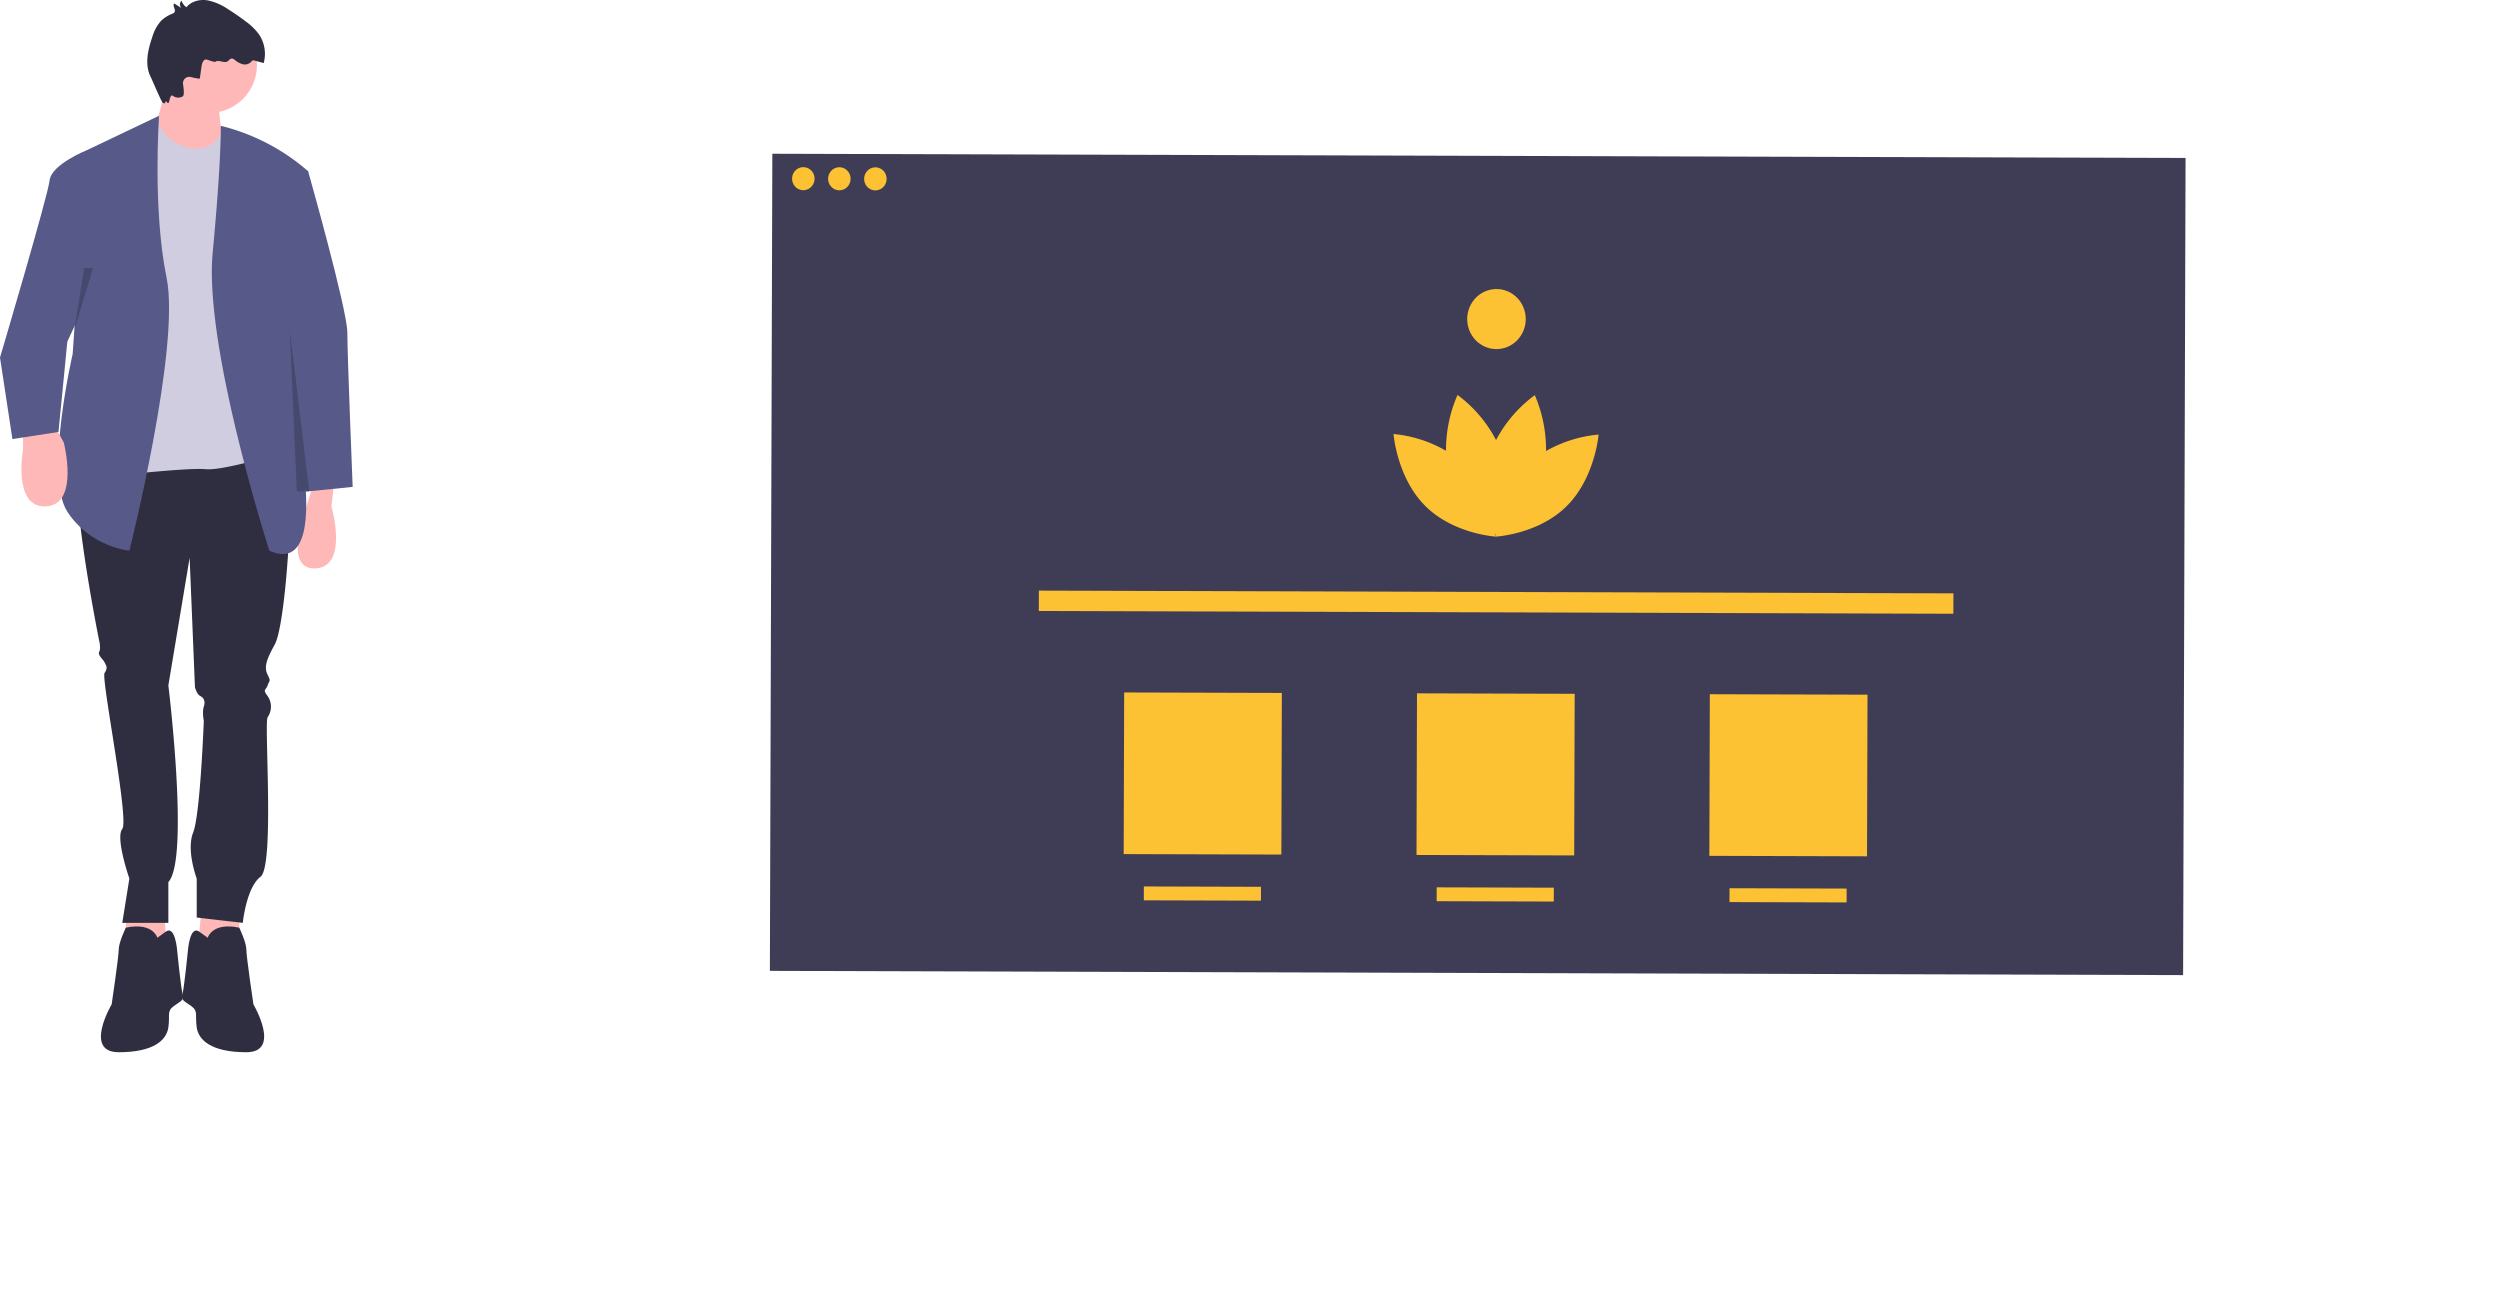
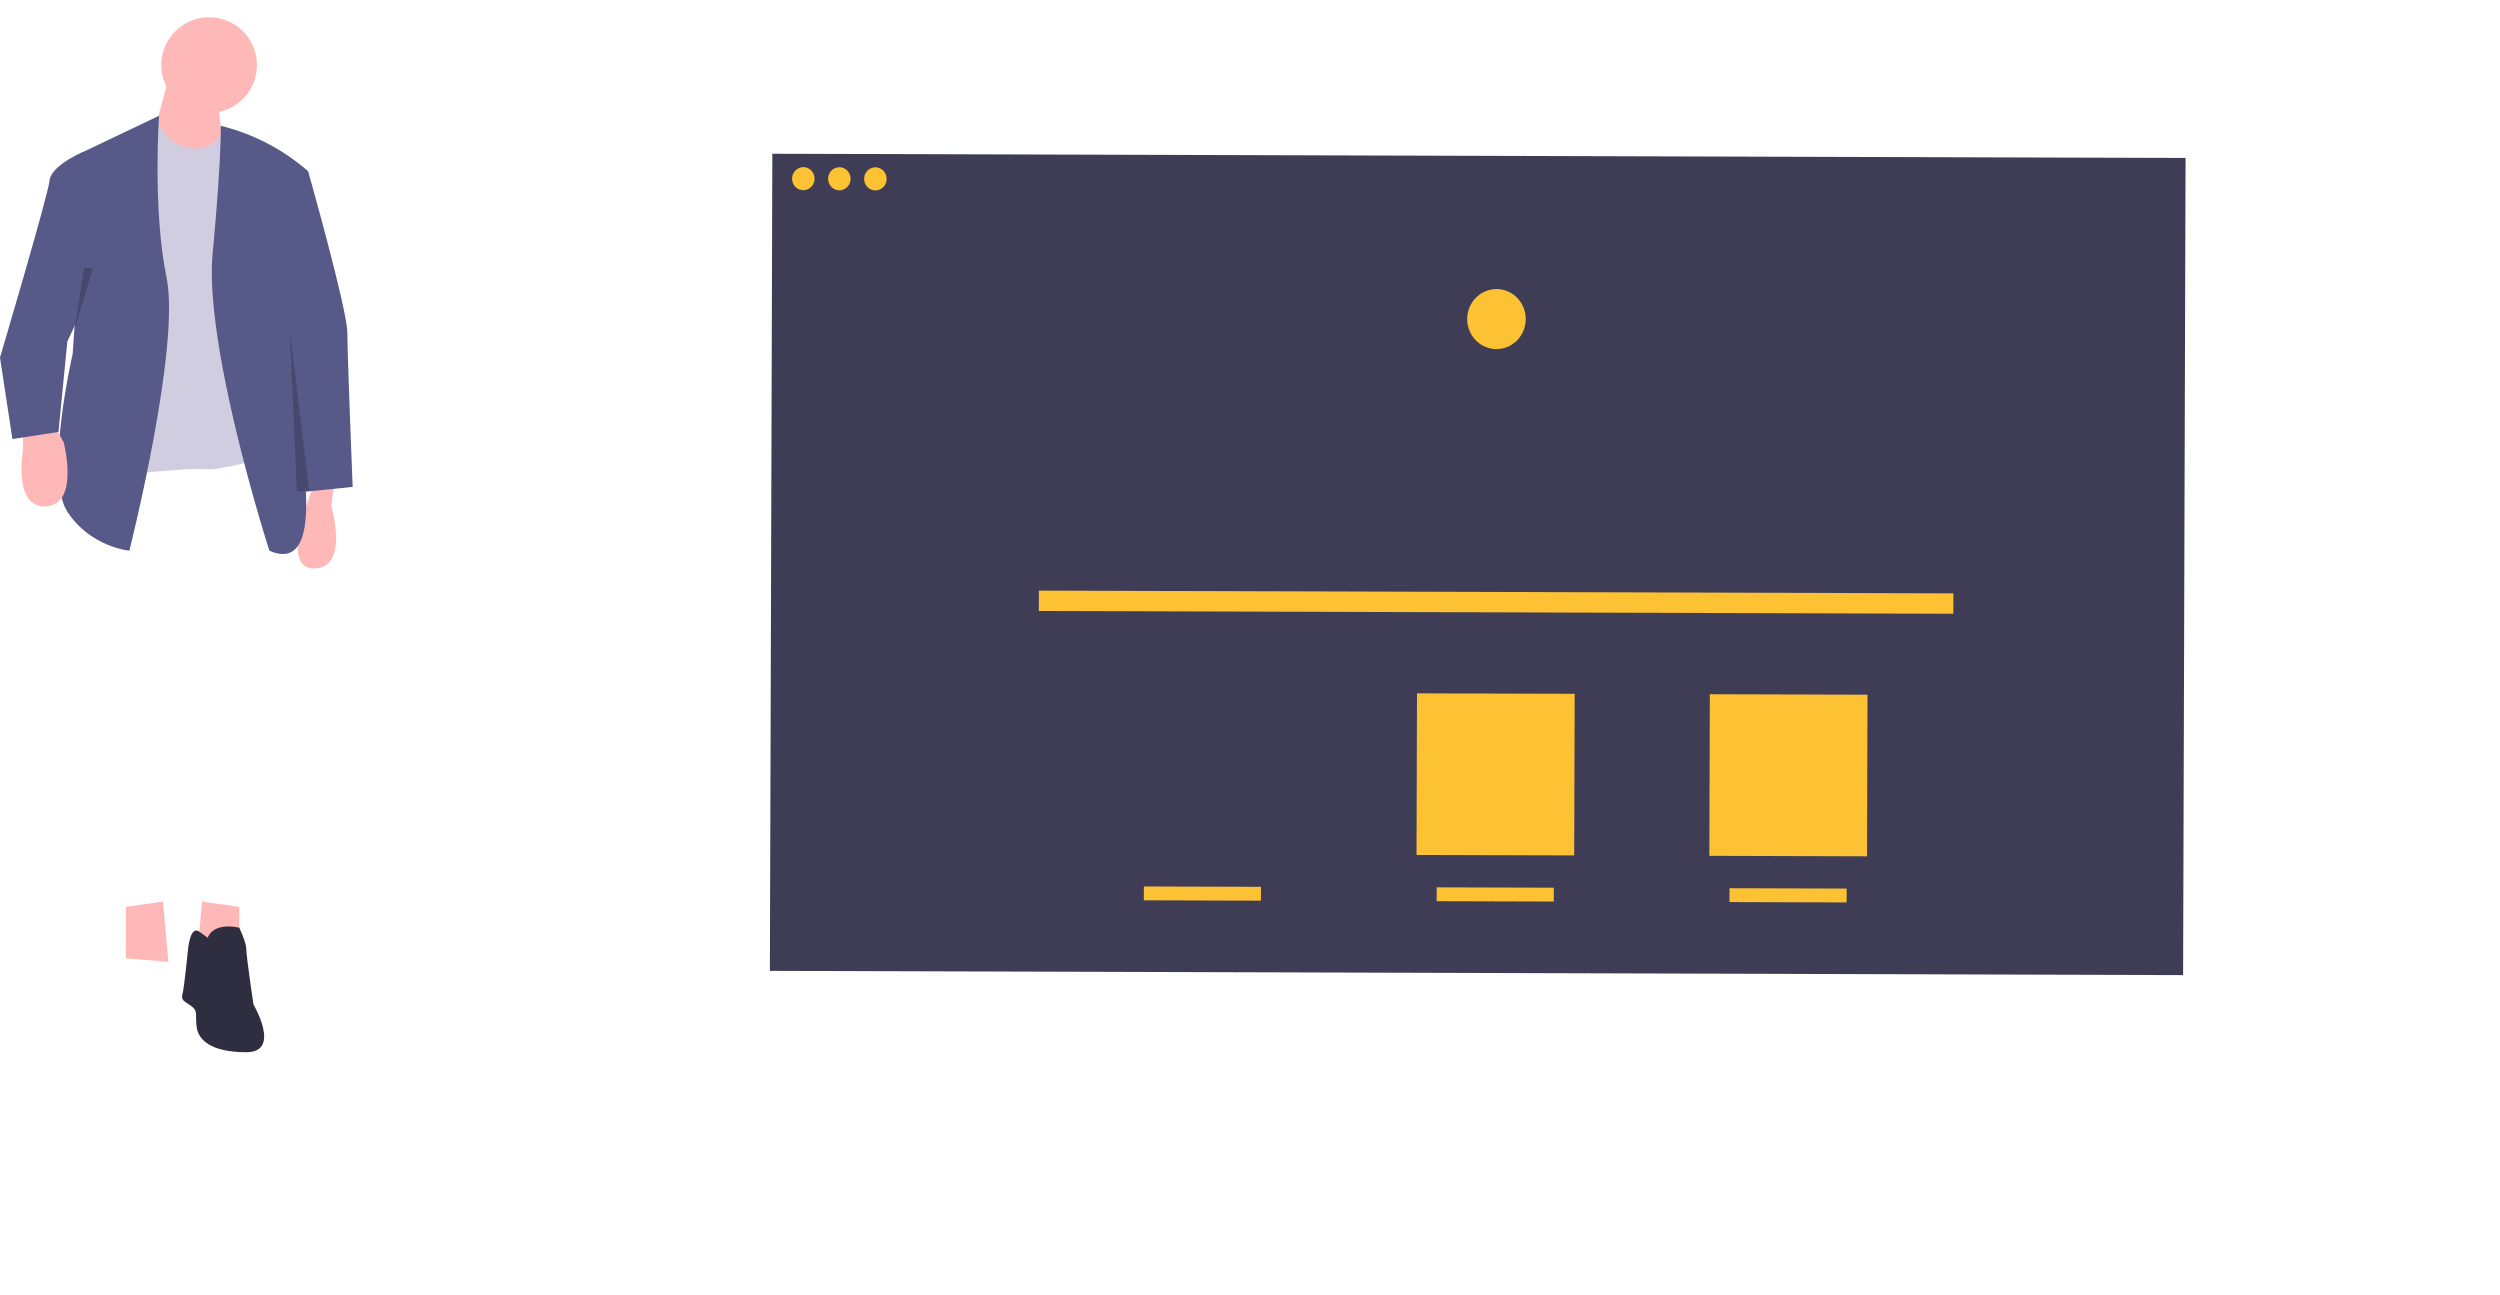
<svg xmlns="http://www.w3.org/2000/svg" xmlns:ns1="http://sodipodi.sourceforge.net/DTD/sodipodi-0.dtd" xmlns:ns2="http://www.inkscape.org/namespaces/inkscape" id="ae5f5559-570c-4c14-9324-22f1786600a2" data-name="Layer 1" width="1015.128" height="526" viewBox="0 0 1015.128 526" version="1.1" ns1:docname="features-3.svg" ns2:version="0.92.5 (2060ec1f9f, 2020-04-08)">
  <defs id="defs75" />
  <ns1:namedview pagecolor="#ffffff" bordercolor="#666666" borderopacity="1" objecttolerance="10" gridtolerance="10" guidetolerance="10" ns2:pageopacity="0" ns2:pageshadow="2" ns2:window-width="1366" ns2:window-height="715" id="namedview73" showgrid="false" ns2:zoom="0.50634021" ns2:cx="720.83878" ns2:cy="143.59347" ns2:window-x="0" ns2:window-y="24" ns2:window-maximized="1" ns2:current-layer="ae5f5559-570c-4c14-9324-22f1786600a2" />
  <title id="title2">static_website</title>
  <rect x="-393.284" y="313.79" width="331.798" height="573.844" transform="matrix(0.003,-1,1,0.003,0,0)" id="rect4" style="fill:#3f3d56;stroke-width:1.091" />
  <ellipse cx="295.707" cy="159.76" id="circle6" transform="matrix(0.961,-0.276,0.263,0.965,0,0)" style="fill:#fdc134;stroke-width:1.091" rx="4.582" ry="4.679" />
  <ellipse cx="309.815" cy="163.835" id="circle8" transform="matrix(0.961,-0.276,0.263,0.965,0,0)" style="fill:#fdc134;stroke-width:1.091" rx="4.582" ry="4.679" />
  <ellipse cx="323.923" cy="167.909" id="circle10" transform="matrix(0.961,-0.276,0.263,0.965,0,0)" style="fill:#fdc134;stroke-width:1.091" rx="4.582" ry="4.679" />
-   <path d="m 649.117,176.458 a 53.427,54.763 0 0 0 -21.346,6.685 53.332,54.665 0 0 0 -4.559,-22.691 53.02,54.345 0 0 0 -15.738,18.216 53.019,54.344 0 0 0 -15.643,-18.301 53.331,54.664 0 0 0 -4.676,22.666 53.427,54.763 0 0 0 -21.311,-6.801 c 0,0 1.359,17.639 12.827,29.143 10.207,10.239 24.971,12.164 28.097,12.464 l 0.088,0.062 0.024,-0.051 c 0.317,0.029 0.493,0.04 0.493,0.04 0,0 -0.027,-0.339 -0.1,-0.936 0.033,-0.079 0.067,-0.159 0.103,-0.247 0.036,0.088 0.069,0.169 0.102,0.248 -0.076,0.597 -0.105,0.935 -0.105,0.935 0,0 0.176,-0.01 0.493,-0.037 l 0.024,0.052 0.089,-0.062 c 3.127,-0.283 17.901,-2.128 28.161,-12.312 11.527,-11.441 12.977,-29.073 12.977,-29.073 z" id="path12" ns2:connector-curvature="0" style="fill:#fdc134;stroke-width:1.091" />
  <ellipse cx="552.327" cy="292.23" id="circle14" transform="matrix(0.961,-0.276,0.263,0.965,0,0)" style="fill:#fdc134;stroke-width:1.091" rx="11.912" ry="12.166" />
  <rect x="422.552" y="238.552" width="371.349" height="8.281" transform="matrix(1,0.003,-0.003,1,0,0)" id="rect16" style="fill:#fdc134;stroke-width:1.091" />
-   <rect x="457.309" y="279.803" width="64.026" height="65.626" transform="matrix(1,0.003,-0.003,1,0,0)" id="rect18" style="fill:#fdc134;stroke-width:1.091" />
  <rect x="576.214" y="279.803" width="64.026" height="65.626" transform="matrix(1,0.003,-0.003,1,0,0)" id="rect20" style="fill:#fdc134;stroke-width:1.091" />
  <rect x="695.119" y="279.803" width="64.026" height="65.626" transform="matrix(1,0.003,-0.003,1,0,0)" id="rect22" style="fill:#fdc134;stroke-width:1.091" />
  <rect x="465.541" y="358.554" width="47.562" height="5.625" transform="matrix(1,0.003,-0.003,1,0,0)" id="rect24" style="fill:#fdc134;stroke-width:1.091" />
  <rect x="584.446" y="358.554" width="47.562" height="5.625" transform="matrix(1,0.003,-0.003,1,0,0)" id="rect26" style="fill:#fdc134;stroke-width:1.091" />
  <rect x="703.35" y="358.554" width="47.562" height="5.625" transform="matrix(1,0.003,-0.003,1,0,0)" id="rect28" style="fill:#fdc134;stroke-width:1.091" />
  <polygon points="82.034 366.091 79.876 390.558 97.146 389.118 97.146 368.25 82.034 366.091" fill="#ffb8b8" id="polygon38" />
  <polygon points="66.203 366.091 68.362 390.558 51.092 389.118 51.092 368.25 66.203 366.091" fill="#ffb8b8" id="polygon40" />
-   <path d="M203.974,365.276s5.757,34.541,5.757,39.578-2.159,37.419-5.757,43.896-4.318,9.355-2.878,12.233.72,2.159,0,4.318-2.159,1.439,0,4.318a7.561,7.561,0,0,1,0,8.635c-1.439,2.159,2.878,60.446-2.878,64.764s-7.196,18.71-7.196,18.71l-18.71-2.159v-15.831s-4.318-11.514-1.439-18.71,4.318-45.335,4.318-45.335-.72-3.598,0-5.757,0-3.598-1.439-4.318-2.159-3.598-2.159-3.598l-2.159-52.531L160.798,465.3s8.635,70.521,0,79.876v16.551H142.089l2.878-17.99s-5.757-16.551-2.878-20.149-8.635-61.166-7.196-63.325.72-2.878,0-4.318-2.878-2.878-2.159-4.318,0-4.318,0-4.318-13.672-67.642-7.196-74.119S203.974,365.276,203.974,365.276Z" transform="translate(-92.436 -187)" fill="#2f2e41" id="path42" />
  <path d="M176.629,568.203s1.439-6.901,12.953-4.53c0,0,2.878,5.969,2.878,8.848s2.878,22.308,2.878,22.308,11.514,19.429-2.878,19.429-19.429-5.037-20.149-10.074.72-6.476-2.159-8.635-4.318-2.159-3.598-5.037,2.159-17.27,2.159-17.27.72-10.794,4.677-7.916l3.958,2.878" transform="translate(-92.436 -187)" fill="#2f2e41" id="path44" />
-   <path d="M156.481,568.203s-1.439-6.901-12.953-4.53c0,0-2.878,5.969-2.878,8.848s-2.878,22.308-2.878,22.308-11.514,19.429,2.878,19.429,19.429-5.037,20.149-10.074-.72-6.476,2.159-8.635,4.318-2.159,3.598-5.037-2.159-17.27-2.159-17.27-.72-10.794-4.677-7.916l-3.958,2.878" transform="translate(-92.436 -187)" fill="#2f2e41" id="path46" />
  <circle cx="84.913" cy="26.44" r="19.429" fill="#ffb8b8" id="circle48" />
  <path d="M161.518,216.319s-7.916,30.943-9.355,31.662,33.102,3.598,33.102,3.598-8.635-26.625,0-30.943Z" transform="translate(-92.436 -187)" fill="#ffb8b8" id="path50" />
  <path d="M156.463,235.175l-.001-.004L132.734,251.579l4.318,128.808s31.662-3.598,38.858-2.878,30.223-6.476,30.223-6.476L196.047,249.997a9.942,9.942,0,0,0-9.208-9.092l-4.322-.305s-4.317,10.689-17.307,5.175A15.156,15.156,0,0,1,156.463,235.175Z" transform="translate(-92.436 -187)" fill="#d0cde1" id="path52" />
  <path d="M157.036,234l-29.34,13.981-5.757,82.754s-11.514,49.652-2.159,64.044,25.186,15.831,25.186,15.831,20.868-82.754,15.112-110.818S157.036,234,157.036,234Z" transform="translate(-92.436 -187)" fill="#575a89" id="path54" />
  <path d="M101.791,358.799v10.794s-4.318,23.747,9.355,23.027,7.196-25.906,7.196-25.906l-4.318-7.916Z" transform="translate(-92.436 -187)" fill="#ffb8b8" id="path56" />
-   <path d="M228.44,380.387l-1.439,12.233s7.196,24.466-6.476,25.186-3.748-25.036-3.748-25.036l4.468-13.823Z" transform="translate(-92.436 -187)" fill="#ffb8b8" id="path58" />
+   <path d="M228.44,380.387l-1.439,12.233s7.196,24.466-6.476,25.186-3.748-25.036-3.748-25.036l4.468-13.823" transform="translate(-92.436 -187)" fill="#ffb8b8" id="path58" />
  <path d="M182.084,238.085h0a84.747,84.747,0,0,1,35.438,18.422l.124.109-10.074,53.25-1.439,19.429s26.625,94.987-4.318,81.315c0,0-26.625-82.754-23.027-120.893S182.084,238.085,182.084,238.085Z" transform="translate(-92.436 -187)" fill="#575a89" id="path60" />
  <path d="M208.292,255.897c.72-.72,9.355,1,9.355,1s15.831,55.848,15.831,65.203,2.159,62.605,2.159,62.605l-18.995,1.915-15.375-73.986Z" transform="translate(-92.436 -187)" fill="#575a89" id="path62" />
  <path d="M132.734,247.981h-5.037s-14.392,5.757-15.112,12.233-20.149,71.96-20.149,71.96l5.037,33.102,18.71-2.878,3.598-36.7,18.71-40.298Z" transform="translate(-92.436 -187)" fill="#575a89" id="path64" />
-   <path d="M173.574,218.863l.745-5.193c.174-1.21.882-2.802,2.06-2.473,1.002.28,3.184,1.137,3.549.879,1.368-.969,3.439.726,4.877-.135.603-.361.996-1.134,1.697-1.185a1.933,1.933,0,0,1,1.246.564,8.477,8.477,0,0,0,3.224,1.751,3.468,3.468,0,0,0,3.394-.925,1.803,1.803,0,0,1,.6-.575,1.347,1.347,0,0,1,.863.04l3.676,1.001a14.126,14.126,0,0,0-1.89-11.63,23.391,23.391,0,0,0-5.354-5.244q-3.415-2.598-7.048-4.887a22.892,22.892,0,0,0-8.563-3.725c-3.1-.471-6.571.371-8.521,2.827a5.487,5.487,0,0,1-1.974-2.666,2.02,2.02,0,0,0,.13,3.097l-3.109-1.985c-.874.918.834,2.582.089,3.607a1.9,1.9,0,0,1-.837.546,14.252,14.252,0,0,0-4.559,2.869,17.01,17.01,0,0,0-3.59,6.614c-1.853,5.315-3.199,11.41-.567,16.385.298.564,4.237,9.874,4.762,10.237,1.774,1.227.619-1.743,1.89,0,.997,1.367.81-3.864,2.292-2.716a3.693,3.693,0,0,0,4.02.181c.614-.426.416-2.791.085-4.963a2.559,2.559,0,0,1,3.113-2.879C171.72,218.712,173.543,219.083,173.574,218.863Z" transform="translate(-92.436 -187)" fill="#2f2e41" id="path66" />
  <polygon points="117.655 134.02 125.57 199.504 120.533 199.504 117.655 134.02" opacity="0.2" id="polygon68" />
  <polygon points="34.181 108.834 30.179 134.02 37.779 108.834 35.62 108.834 34.181 108.834" opacity="0.2" id="polygon70" />
</svg>